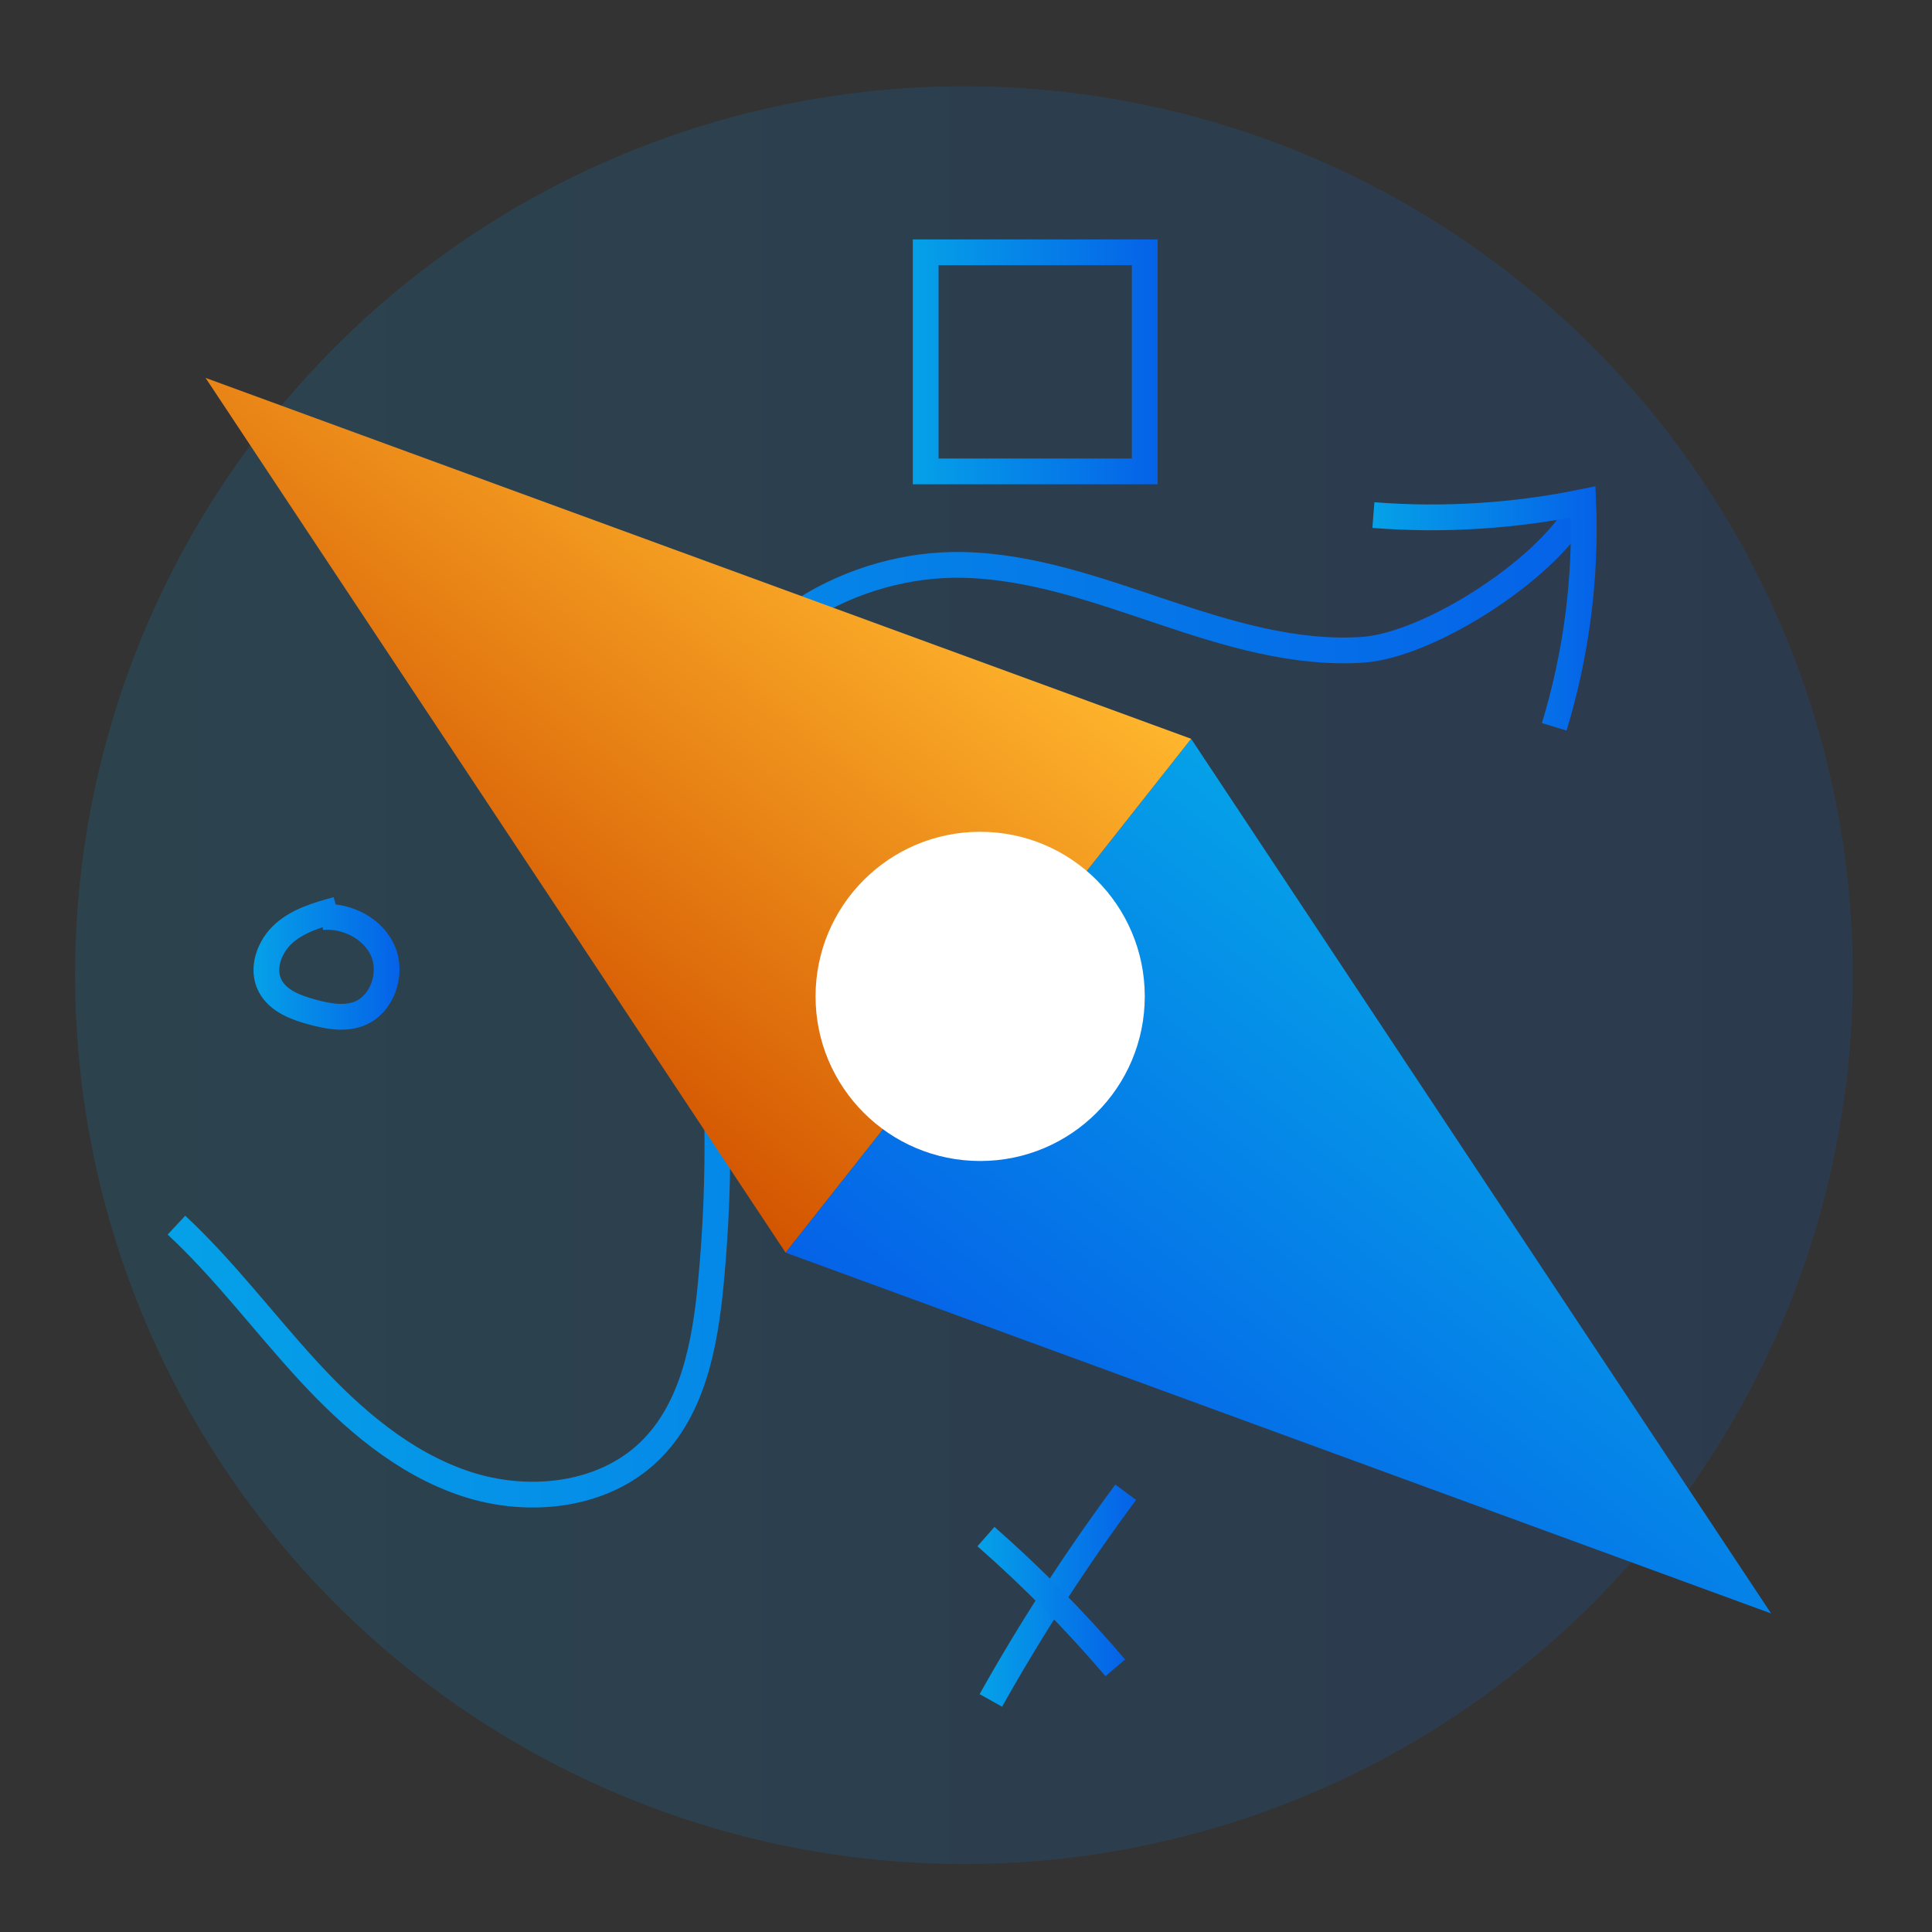
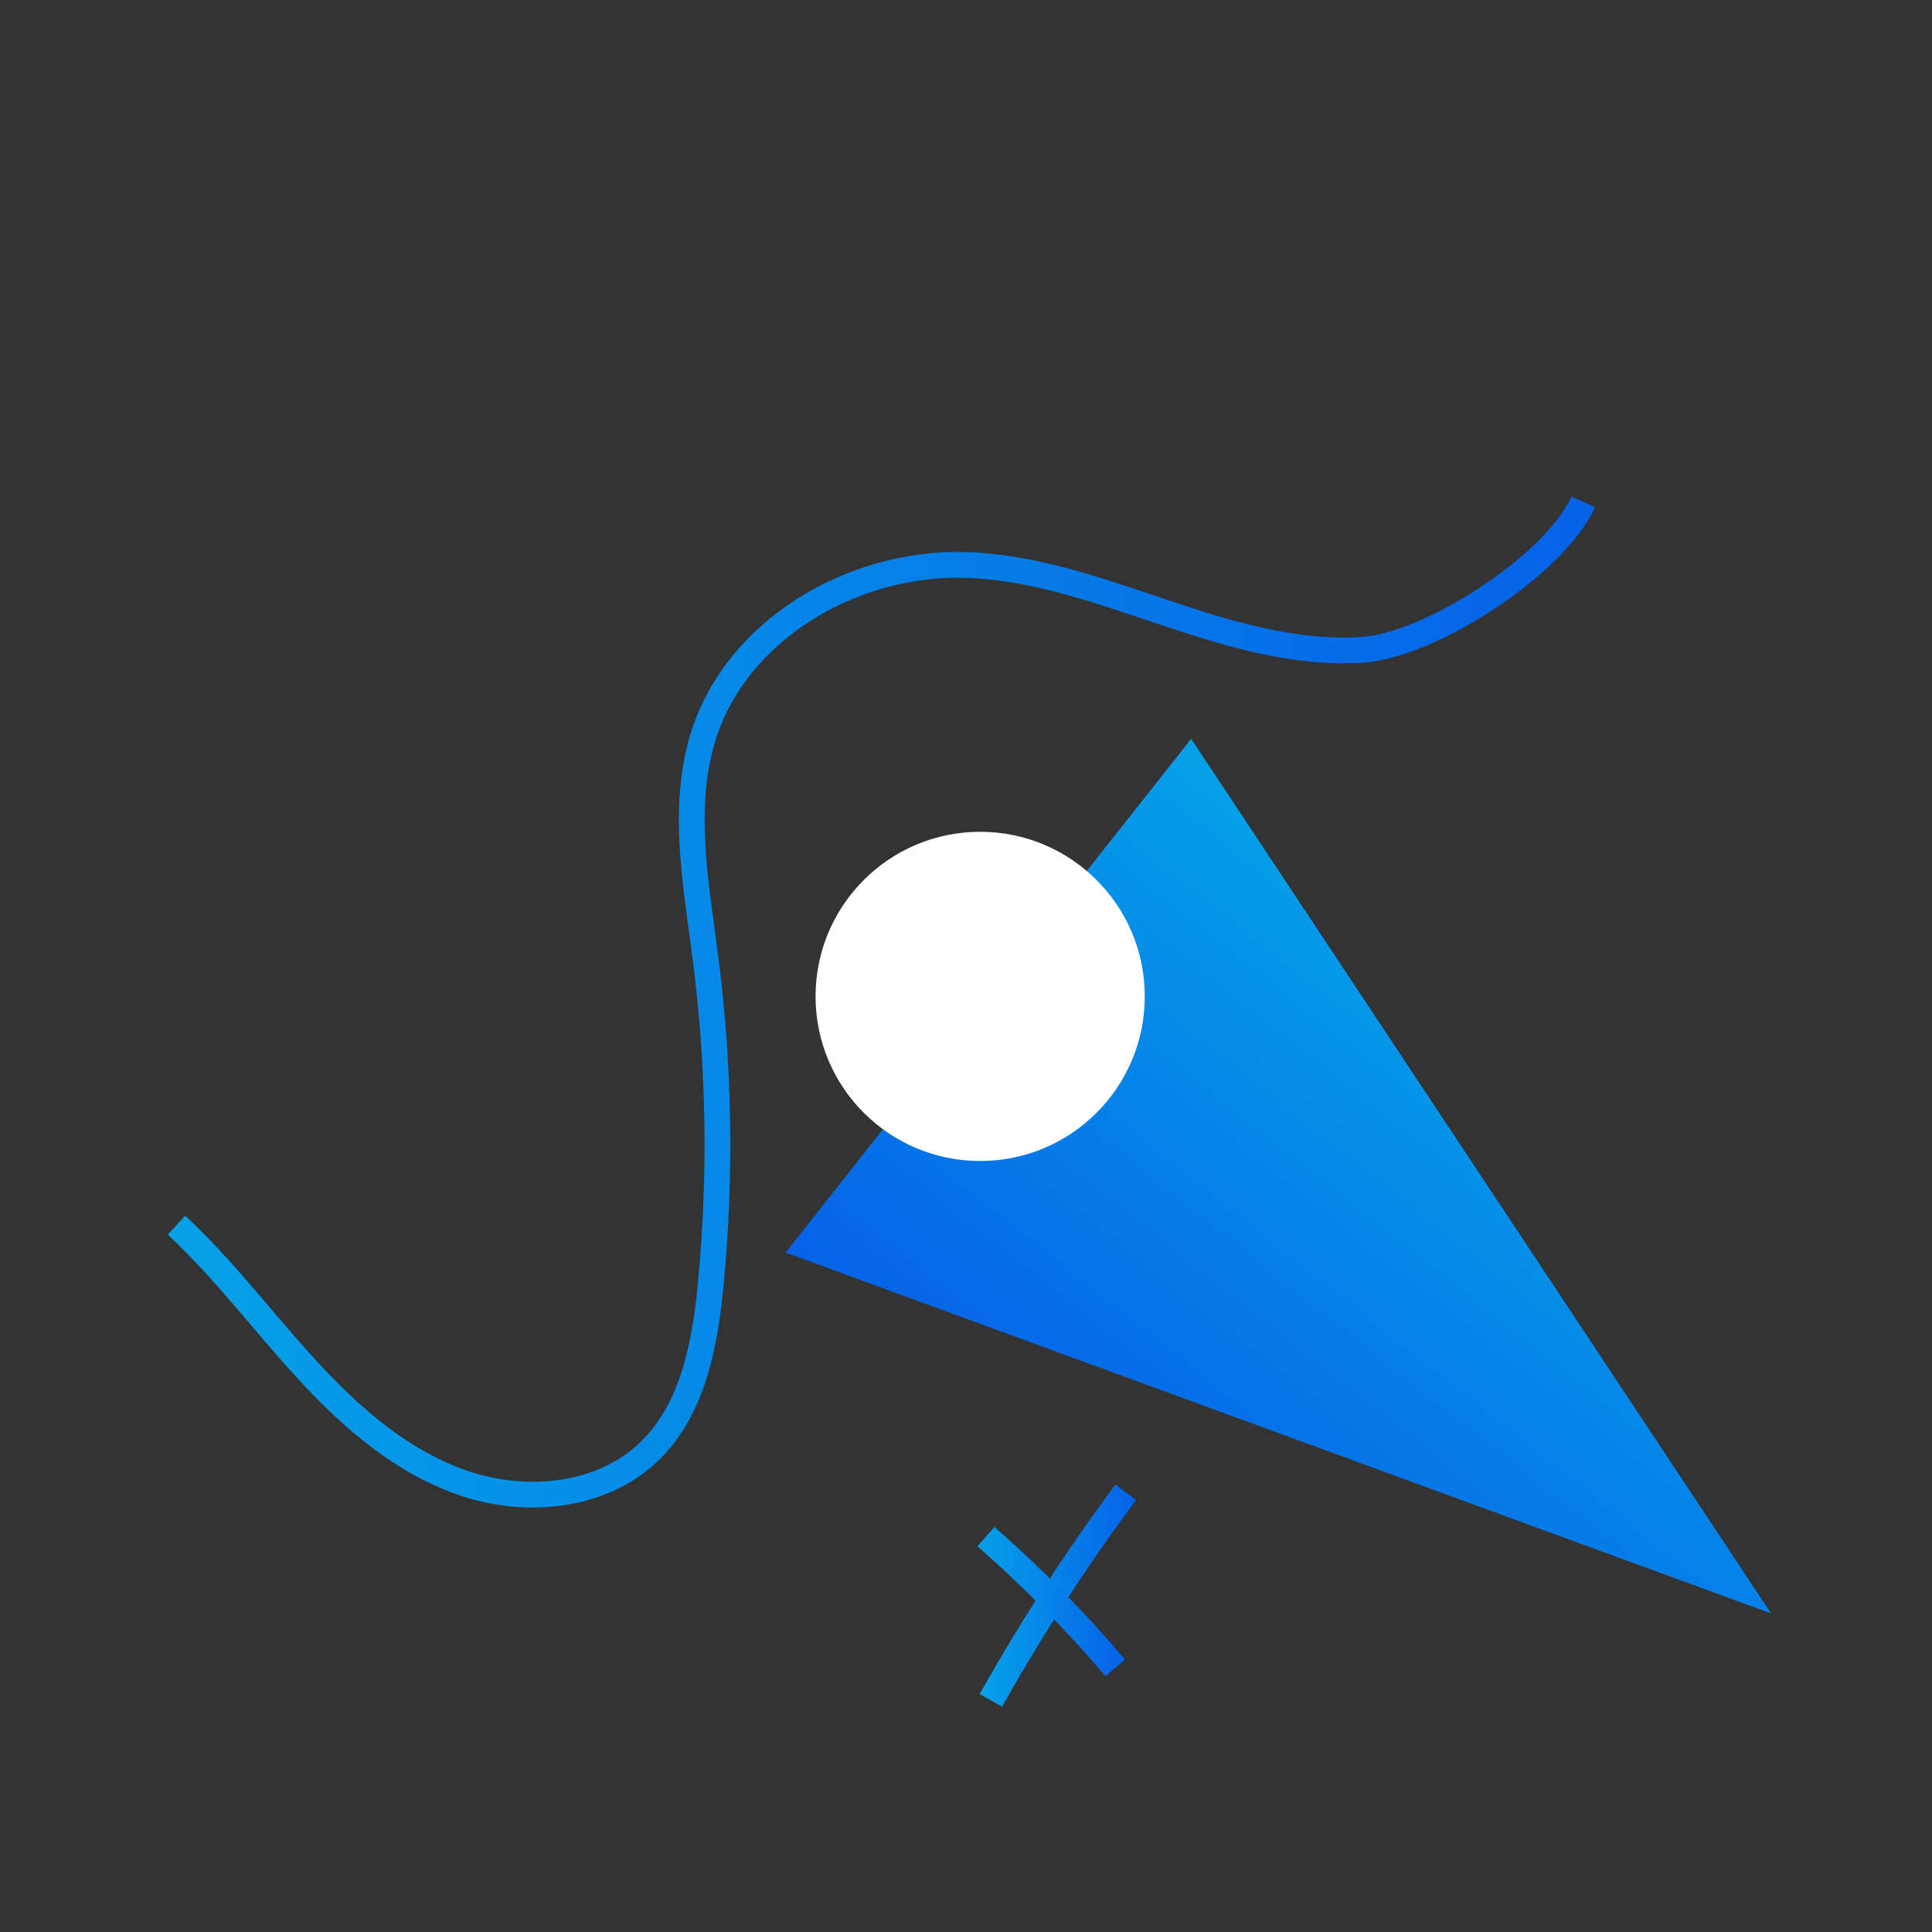
<svg xmlns="http://www.w3.org/2000/svg" xmlns:xlink="http://www.w3.org/1999/xlink" id="Layer_1" data-name="Layer 1" viewBox="0 0 150 150">
  <rect x="0" y="0" width="150" height="150" fill="#333333" stroke="none" />
  <defs>
    <style>
      .cls-1 {
        stroke: url(#linear-gradient-3);
      }

      .cls-1, .cls-2, .cls-3, .cls-4, .cls-5, .cls-6 {
        fill: none;
        stroke-miterlimit: 10;
        stroke-width: 2px;
      }

      .cls-2 {
        stroke: url(#linear-gradient-4);
      }

      .cls-3 {
        stroke: url(#linear-gradient-2);
      }

      .cls-4 {
        stroke: url(#linear-gradient-6);
      }

      .cls-5 {
        stroke: url(#linear-gradient-5);
      }

      .cls-6 {
        stroke: url(#linear-gradient-9);
      }

      .cls-7 {
        fill: url(#linear-gradient);
        opacity: .15;
      }

      .cls-8 {
        fill: #fff;
      }

      .cls-9 {
        fill: url(#linear-gradient-8);
      }

      .cls-10 {
        fill: url(#linear-gradient-7);
      }
    </style>
    <linearGradient id="linear-gradient" x1="5.83" y1="75.71" x2="143.85" y2="75.71" gradientUnits="userSpaceOnUse">
      <stop offset="0" stop-color="#05a1e8" />
      <stop offset="1" stop-color="#0562e8" />
    </linearGradient>
    <linearGradient id="linear-gradient-2" x1="13.02" y1="77.8" x2="123.83" y2="77.8" xlink:href="#linear-gradient" />
    <linearGradient id="linear-gradient-3" x1="106.55" y1="47.23" x2="123.96" y2="47.23" xlink:href="#linear-gradient" />
    <linearGradient id="linear-gradient-4" x1="76.06" y1="123.89" x2="88.21" y2="123.89" xlink:href="#linear-gradient" />
    <linearGradient id="linear-gradient-5" x1="75.89" y1="124.34" x2="87.35" y2="124.34" xlink:href="#linear-gradient" />
    <linearGradient id="linear-gradient-6" x1="19.68" y1="74.81" x2="31.02" y2="74.81" xlink:href="#linear-gradient" />
    <linearGradient id="linear-gradient-7" x1="262.13" y1="295.61" x2="312.95" y2="295.61" gradientTransform="translate(517.31 58.72) rotate(128.28)" xlink:href="#linear-gradient" />
    <linearGradient id="linear-gradient-8" x1="308.34" y1="17.67" x2="359.17" y2="17.67" gradientTransform="translate(-174.3 304.36) rotate(-51.72)" gradientUnits="userSpaceOnUse">
      <stop offset="0" stop-color="#d35400" />
      <stop offset="1" stop-color="#ffb62d" />
    </linearGradient>
    <linearGradient id="linear-gradient-9" x1="70.87" y1="28.09" x2="89.88" y2="28.09" xlink:href="#linear-gradient" />
  </defs>
-   <circle class="cls-7" cx="74.84" cy="75.71" r="69.01" />
  <path class="cls-3" d="M13.7,95.12c3.72,3.46,6.77,7.56,10.21,11.3s7.42,7.18,12.24,8.78,10.62,1.01,14.27-2.52c3.4-3.29,4.32-8.34,4.77-13.05,.8-8.38,.66-16.85-.41-25.2-.74-5.8-1.92-11.82-.14-17.39,2.63-8.19,11.55-13.37,20.15-13.18,5.31,.12,10.41,1.95,15.45,3.64,5.03,1.69,10.25,3.3,15.55,2.95s14.96-6.63,17.13-11.48" />
-   <path class="cls-1" d="M106.63,39.99c5.44,.43,10.94,.08,16.29-1.02,.24,5.89-.53,11.82-2.25,17.46" />
  <path class="cls-2" d="M87.4,115.86c-3.83,5.16-7.33,10.56-10.47,16.16" />
  <path class="cls-5" d="M76.55,119.3c3.59,3.15,6.95,6.56,10.04,10.19" />
-   <path class="cls-4" d="M24.99,71.2c1.94-.16,4.01,.89,4.76,2.68s-.11,4.19-1.94,4.85c-1.14,.41-2.41,.16-3.58-.16-1.27-.34-2.64-.86-3.25-2.02-.71-1.34-.07-3.08,1.07-4.09s2.66-1.44,4.12-1.84" />
  <g>
    <g>
      <polygon class="cls-10" points="137.51 125.27 92.48 57.36 60.99 97.25 137.51 125.27" />
-       <polygon class="cls-9" points="15.96 29.34 60.99 97.25 92.48 57.36 15.96 29.34" />
    </g>
    <circle class="cls-8" cx="76.1" cy="77.36" r="12.78" />
  </g>
-   <rect class="cls-6" x="71.87" y="19.59" width="17.01" height="17.01" />
</svg>